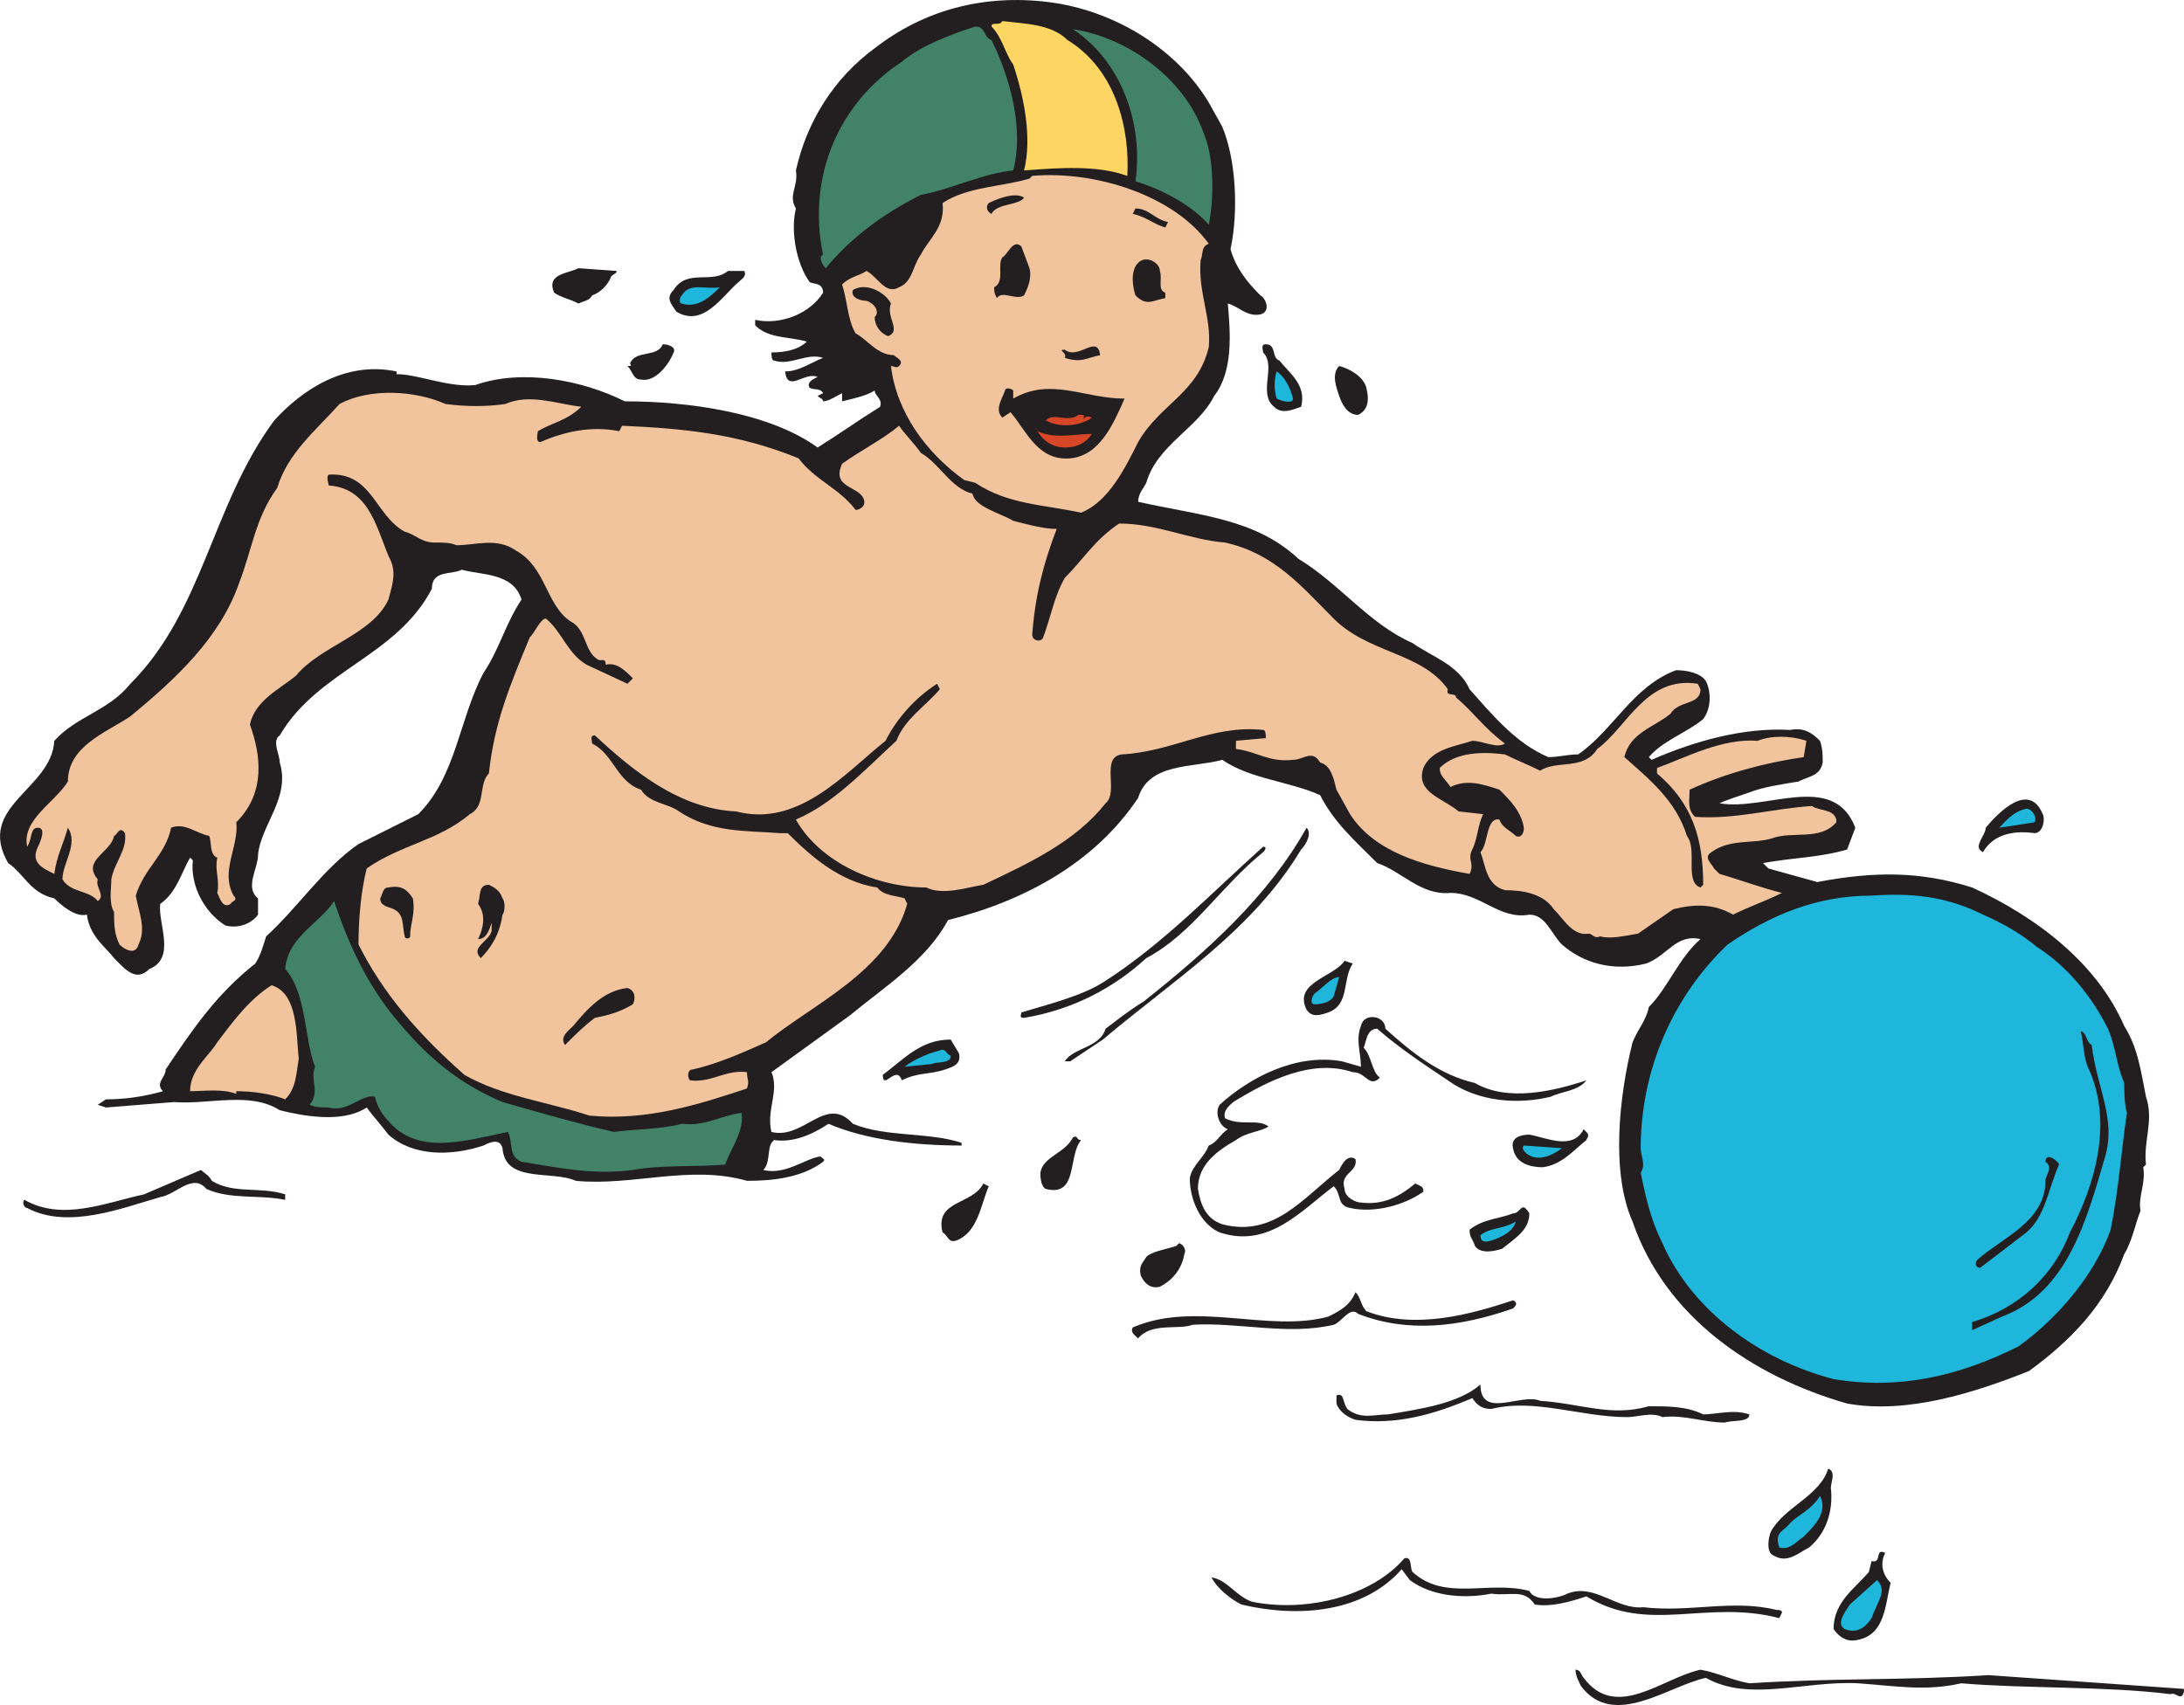
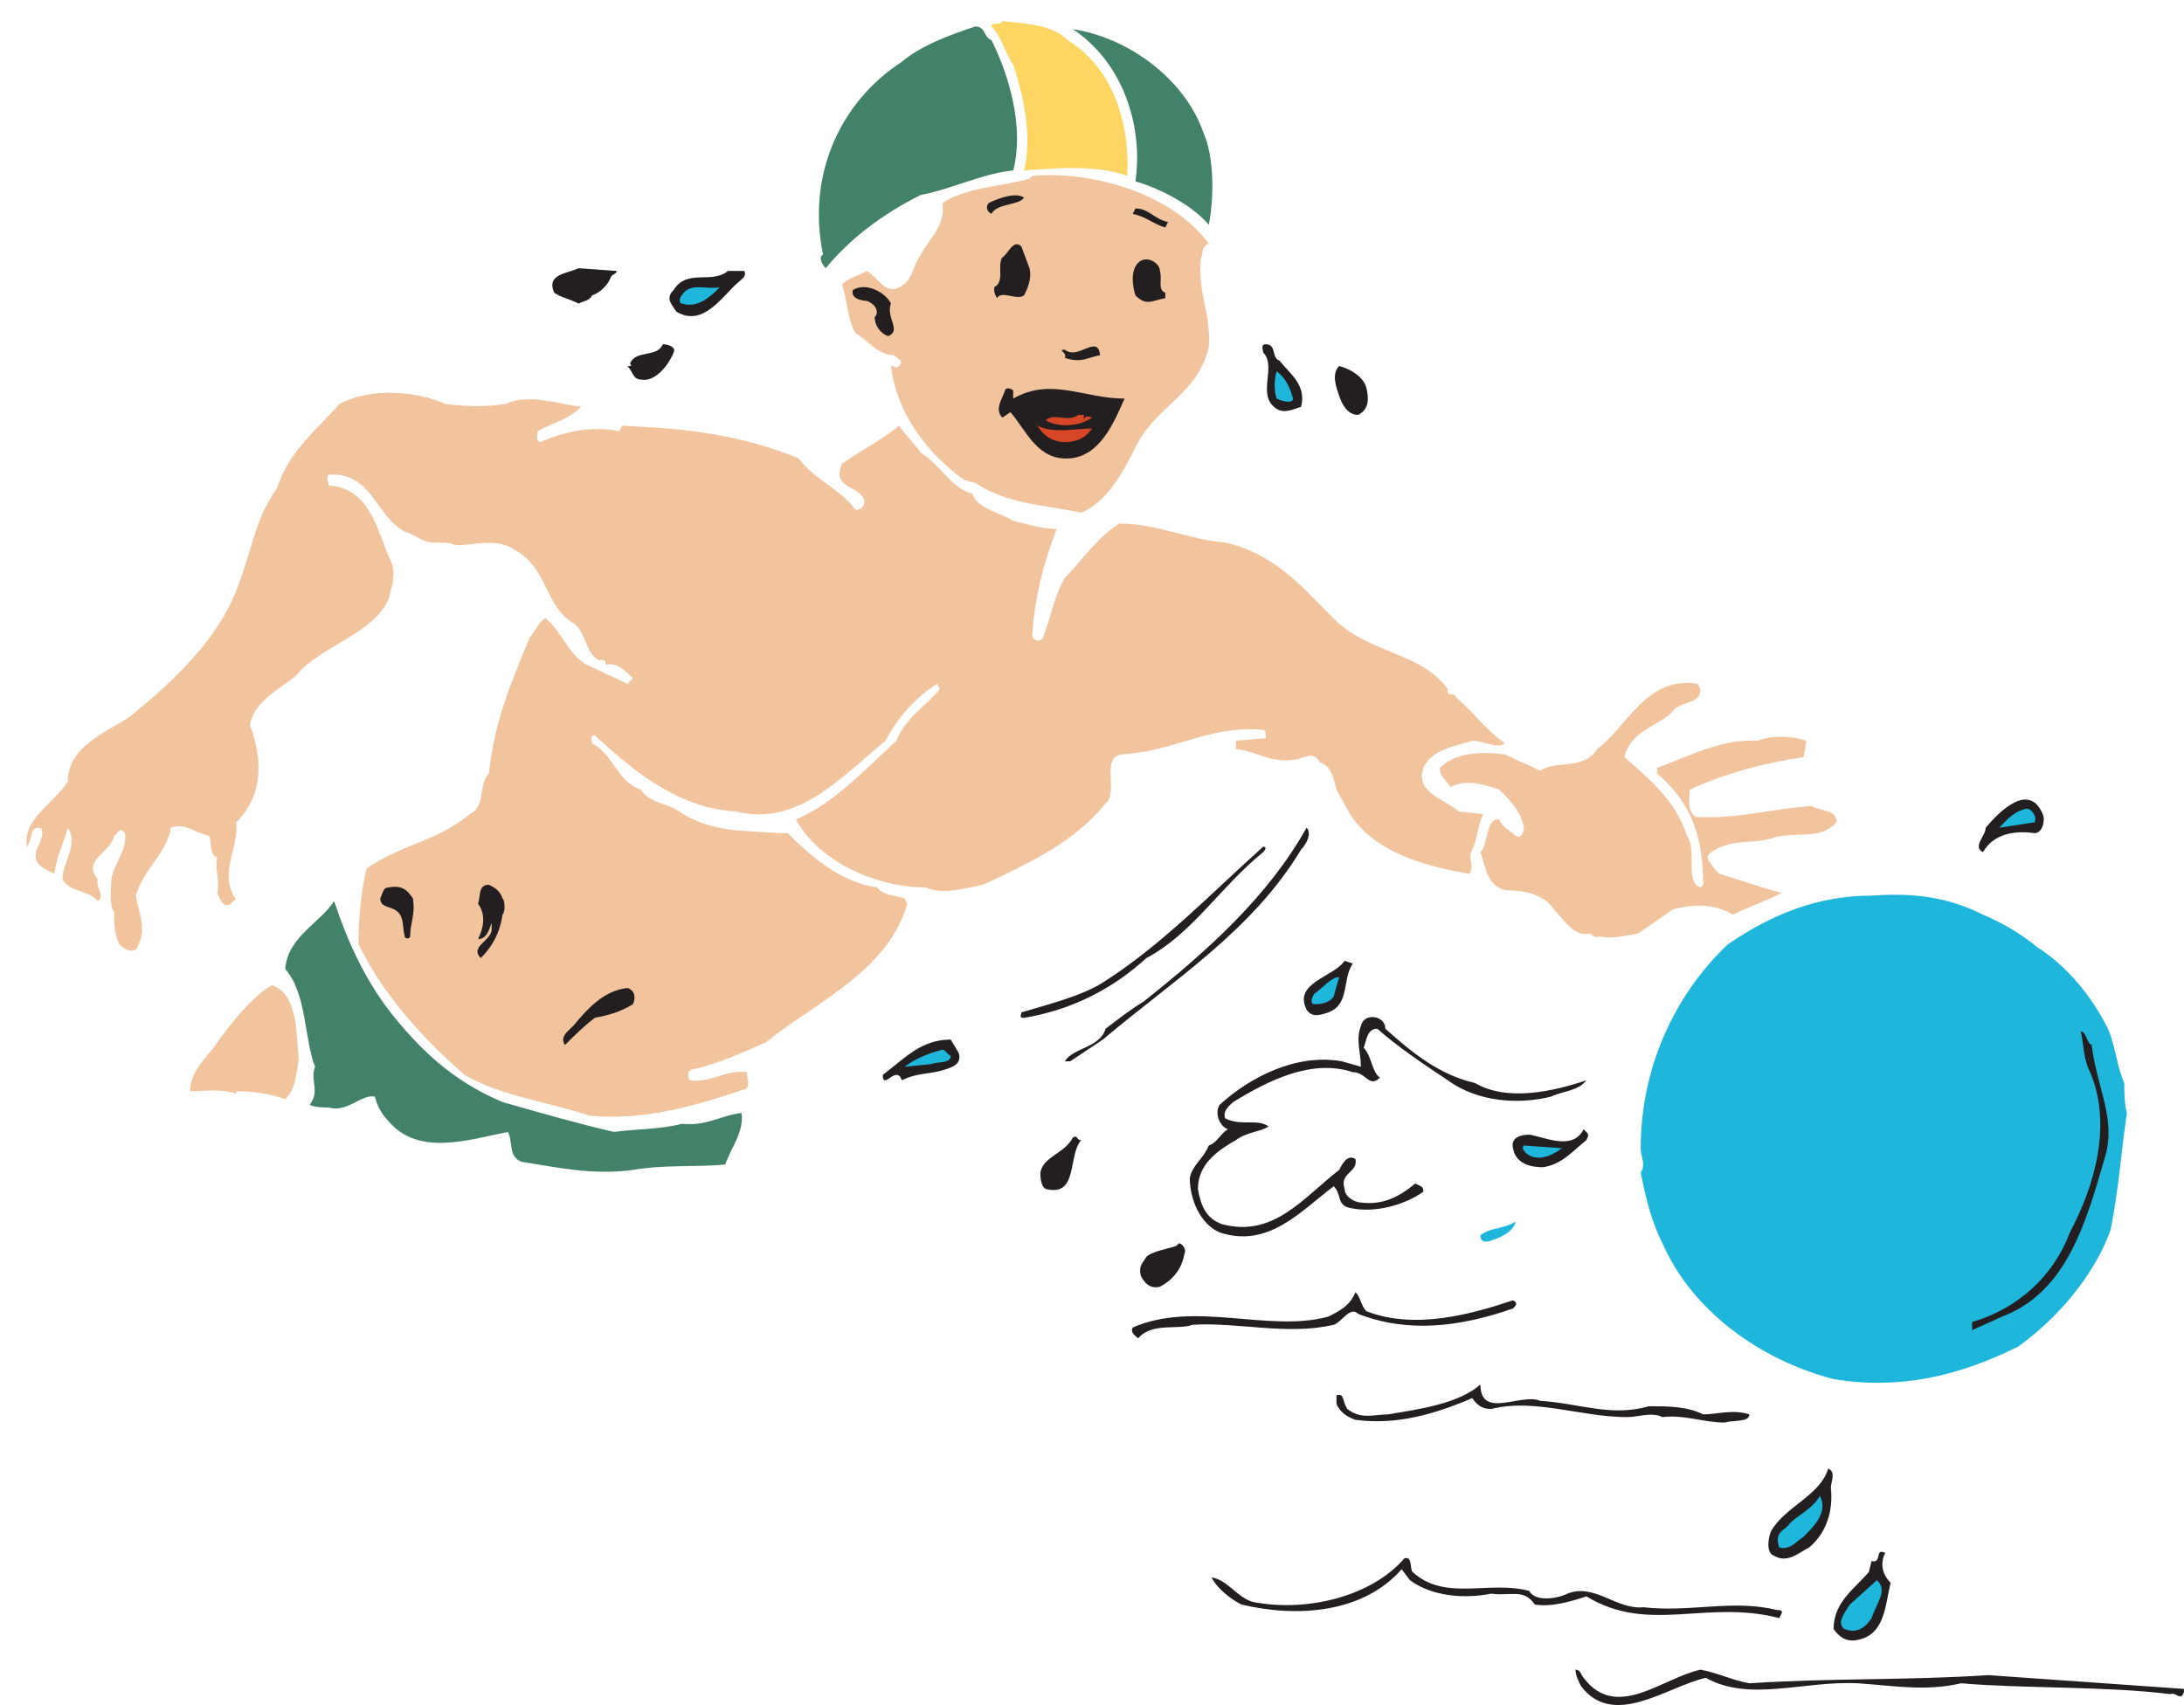
<svg xmlns="http://www.w3.org/2000/svg" width="602.988" height="470.82">
-   <path fill="#231f20" fill-rule="evenodd" d="M337.488 35.066c3.75 9 4.5 23.25 2.25 33.75 1.5 5.25 4.5 9 8.25 12.75 1.5.75 3 4.5 0 5.25-3.75.75-6-2.25-9-3 .75 8.25 1.5 18.75-3.75 25.5-4.5 9-15.75 13.5-18.75 24-.75 1.5-2.25 3-2.25 5.25 16.5 3.75 32.25 4.5 44.25 15.75 11.25 6.75 19.5 18 31.5 23.25 5.25 3.75 12.75 6 15.75 12.75 6 6.75 12.75 15 21.75 18.75 3 0 5.25-.75 8.25-.75 9.75-6.75 15-18.75 27-23.25 3 0 6.75.75 8.25 3 1.5 3 1.5 7.5-.75 10.5-4.5 3.75-11.25 6-15 10.5l.75.75c12-5.25 25.5-9 38.25-8.25 3.75-.75 6 .75 8.25 3 .75 2.25.75 3.75.75 6-.75 3.75-3.75 3.75-6.75 5.25-4.5.75-9.75 1.5-13.5 3-2.25.75-6.75 2.25-8.25 3 12.75 2.25 31.5-9 37.5 6.75l-2.25 6c-7.5 2.25-15 2.25-23.25 3.75l1.5 1.5 13.5 3.75c15.75-3 28.5-3 42.75 1.5 18 8.25 34.5 21 42 38.25 3.75 6 4.5 12 6 19.5 2.25 6.75-.75 12 0 18.75l-.75.75c.75 4.5-1.5 8.25-.75 12-1.5 3.75-2.25 8.25-4.5 12-5.25 14.25-15 24-26.25 32.25-15 6-33.75 12-50.25 9-26.25-7.5-50.25-24-59.25-50.25-6-13.5-3.75-34.5 0-49.5 1.5-3.75 3.75-6 4.5-9.75 5.25-5.25 8.25-13.5 14.25-18.75-6.75-1.5-9 4.5-15 6.75-9 2.25-17.25 0-23.25-5.25-3-3-4.5-8.25-9-8.25-8.25 1.5-13.5-6-21.75-6-8.25.75-13.5-6-20.25-8.25-6-6-12-11.25-15.75-18.75-8.25-3.75-19.5-4.5-27-9.75-8.25 2.25-20.25.75-23.25 10.5-12 18-31.5 28.5-52.5 33.75-6 11.25-18 18.75-27 26.25l-21.75 15.75c2.25 5.25-1.5 10.5 0 16.5 9 2.25 15-10.5 22.5-2.25 9 3.75 21 2.25 30 5.25v.75c-12.75 0-26.25-1.5-36.75-6-4.5 3-9.75 5.25-15 4.5-2.25 1.5-.75 6-3 8.25 6 1.5 11.25-3 15.75-3.75.75.75 1.5.75.75 1.5-6 4.5-14.25 5.25-21 5.25-15.75-4.5-31.5 1.5-47.25 0-6.75-3-19.5.75-20.25-9-.75-3-3.75-1.5-5.25-.75-9 3-19.5 3-26.25-3-2.25-3-3.75-4.5-6-7.5-6.75 4.5-18 2.25-24 .75-8.25-5.25-19.5-1.5-29.25-2.25l-18.75 1.5-2.25-.75 2.25-1.5c5.25 0 10.5-.75 15.75-2.25-2.25-2.25.75-3.75.75-6 7.5-11.25 14.25-21 24.75-29.25 1.5-2.25 2.25-5.25 3-7.5 9-8.25 15.75-18.75 25.5-25.5l16.5-8.25c10.5-10.5 11.25-26.25 18-39 4.5-6.75 6-13.5 10.5-20.25-2.25-7.5-11.25-6.75-16.5-8.25-3 1.5-8.25 0-8.25 5.25-9.75 18.75-31.5 22.5-42 40.5-2.25 1.5 0 5.25 0 7.5 3 9.75-5.25 17.25-6 25.5 0 3.75-3.75 9 0 12v4.5c-2.25 3-6 3.75-9 3-6-3.75-9.75-11.25-9-18l-.75-.75c-2.25 3.75-3.75 9.75-8.25 12.75-.75 5.25 4.5 15-3 18-3.75 3.75-6.75 0-9.75-3-2.25-3-6.75-6-7.5-12-3 .75-6.75-2.25-9-4.5-6.75-1.5-8.25-6.75-12.75-9.75-9-15.75 12-20.25 12.75-33.75 6-6.75 15-8.25 21-15.75 20.25-20.25 22.5-49.5 39.75-72.75 7.5-8.25 19.5-16.5 33.75-13.5v.75c6 0 14.25 3.75 21.75 3 12.75-4.5 29.25-1.5 41.25 4.5 17.25 0 39.75 3 53.25 12.75 6-3.75 11.25-7.5 17.25-11.25.75-2.25-1.5-3-1.5-4.5-2.25 1.5-6 2.25-9 3v-2.25c-1.5.75-3.75 2.25-5.25 2.25 0-.75-.75-.75-1.5-1.5l1.5-.75c-.75-1.5-2.25-.75-3.75-1.5-.75-1.5.75-2.25 2.25-3-3.75-1.5-8.25 4.5-9-1.5 3.75 0 6.75-2.25 10.5-3.75-4.5-1.5-9 2.25-13.5.75-.75 0-.75-1.5-.75-2.25 3.75 0 7.5-.75 9.75-3-5.25-1.5-10.5-.75-14.25-4.5v-1.5c6.75 1.5 15-1.5 18.75-7.5 0-3-3-2.25-3.75-3-3.75-5.25-5.25-14.25-3.75-20.25-2.25-3.75.75-6 0-10.5 3-13.5 10.5-25.5 21.75-33.75 13.5-10.5 30-15 48-12.75s35.25 12.75 44.25 27.75l3.75 6.75" />
  <path fill="#fdd562" fill-rule="evenodd" d="M294.738 11.066c13.5 8.25 17.25 24.75 16.5 37.5-8.25-3-18.75-2.25-28.5-1.5 2.25-9 0-20.25-3-29.25-2.25-3-3-7.5-6-10.5 0-1.5 2.25 0 3-1.5 6 .75 13.5.75 18 5.25" />
  <path fill="#428269" fill-rule="evenodd" d="M273.738 11.066c5.25 10.5 9 24.75 6 36-8.25.75-17.25 5.25-25.5 6.75-10.5 5.25-19.5 12-26.25 20.25-.75-.75-2.25-3-.75-3.75-4.5-21.75 4.5-42 21.75-53.25 5.25-4.5 13.5-7.5 20.25-9.75 3 0 2.25 3 4.5 3.75m58.5 25.5c3 6.75 3 18 1.5 25.5-4.5-5.25-12.75-9.75-20.25-12 2.25-15.75-3.75-33-17.25-42 15 2.25 30.75 13.5 36 28.5" />
  <path fill="#f1c49e" fill-rule="evenodd" d="M333.738 67.316c-2.25.75-1.5 3-2.25 4.5-.75 9 3 15.75 2.25 24-3 12.75-13.5 15.75-19.5 26.25-3.75 7.5-8.25 16.5-15.75 19.5-10.5-2.25-20.25-2.25-29.25-8.25l-3-.75c-10.5-7.5-18.75-18.75-20.25-31.5.75 0 1.5.75 2.25 0 1.5-1.5-.75-2.25-1.5-3-4.5 0-7.5-4.5-10.5-6-2.25-3.75-2.25-9-3.75-13.5 2.25-2.25 4.5-2.25 6.75-3.75 3 1.5 5.25 6.75 9 4.5 3.75-1.5 3.75-6 6-9 2.25-4.5 6.75-7.5 6-14.25 6.75-4.5 16.5-4.5 24-6.75l.75-.75c17.25-1.5 39 5.25 48.75 18.75" />
  <path fill="#231f20" fill-rule="evenodd" d="M282.738 54.566c-1.5 2.25-7.5 1.5-9 4.5-1.5-.75-1.5-2.25-.75-3 3-1.5 7.5-3 9.75-1.5m39.75 6.75-.75 1.5c-3-.75-5.25-3-9-3.75l.75-1.5c3.75 0 5.25 3 9 3.75m-38.25 12.75c.75 3-.75 6-1.5 7.5-2.25 1.5-6-1.5-7.5.75-.75-1.5-.75-1.5-.75-3 3-1.5.75-6 2.25-8.25 1.5-.75 3-5.25 5.25-3l2.25 6m36 .75c.75 2.25-.75 5.25 1.5 6v1.5c-3.75.75-5.25 2.25-8.25-.75-.75-2.25-1.5-6.75.75-9s6 0 6 2.25m-150 0c0 .75-.75.75-1.5 1.5-.75 2.25-3 4.5-5.25 5.25-.75 1.5-2.25 1.5-3.75 2.25-3-1.5-4.5-1.5-6.75-3-2.25-5.25 3.75-5.25 6.75-6.75l10.5.75m33.75 3c-4.5 3.75-9.75 12.75-17.25 8.25-1.5-2.25-3-3.75-.75-6 3.75-6 10.5-1.5 15-5.25h4.5c.75 1.5-.75 2.25-1.5 3m42 6c-1.5 3.75 3 7.5-.75 9-2.25-.75-3.75-3-3.75-5.25 1.5-1.5 0-3.75-2.25-4.5-1.5 0-4.5-.75-3.75-3 3.75-2.25 9 .75 10.5 3.75" />
  <path fill="#1eb6db" fill-rule="evenodd" d="M198.738 79.316c-2.25 2.25-6 6-10.5 4.5-.75 0-.75-1.5 0-2.25 2.25-3.75 6.75-1.5 10.5-2.25" />
  <path fill="#231f20" fill-rule="evenodd" d="M185.988 97.316c-1.5 3.75-5.25 8.25-9 7.5-2.25 0-2.25-2.25-3.75-3.75h.75c.75 0-.75-1.5 0-.75 1.5-3.75 7.5-1.5 9-5.25 1.5 0 3.75.75 3 2.25m167.25 2.25c3 3.75 7.5 6.75 6 12.75-2.25.75-5.25 2.25-7.5 0-4.5-3.75.75-11.25-3-15 0-.75-.75-2.25.75-2.25 3 0 1.5 3.75 3.75 4.5m-49.5-1.5c-3.75.75-5.25 2.25-9.75.75.75-1.5-2.25-2.25 0-2.25 3.75 3 9-4.5 9.75 1.5m73.5 9c.75 3 .75 6-2.25 7.5-3 0-4.5-3-5.25-5.25s-2.25-6 0-8.25c3 .75 6.75 3 7.5 6" />
  <path fill="#1eb6db" fill-rule="evenodd" d="M356.988 110.066c0 1.5-3 .75-4.5 0-.75-2.25-.75-5.25 0-7.5 2.25 1.5 3.75 4.5 4.5 7.5" />
  <path fill="#231f20" fill-rule="evenodd" d="M310.488 110.066c-3 6.75-6.75 15.75-15 16.5-9 .75-12-7.5-16.5-12.75l-2.25 1.5c-2.25-2.25 0-5.25.75-7.5 0-.75 1.5-.75 2.25 0v2.25c10.5-6 19.5 0 30.75 0" />
  <path fill="#f1c49e" fill-rule="evenodd" d="M139.488 111.566c6.75-3 14.25 0 21 .75-3.75 3.75-8.25 4.5-12 6.75 0 .75-.75 3 .75 3 6.75-3 14.25-4.5 21.75-3l.75-1.5c17.25.75 32.25 2.25 48.75 9 4.5 6 11.25 8.25 15.75 14.25.75 0 3-.75 2.25-3-1.5-3.75-9-3-6-9.75 5.25-3.75 11.25-6.75 15.75-10.5 1.5 2.25 4.5 5.25 6 7.5 5.25 3 8.25 9.75 14.25 11.25.75 3.75 7.5 5.25 11.25 7.5 3 .75 8.25 2.25 12 2.25-3.75 9.75-6 18.75-6.75 29.25 0 1.5 2.25 2.25 3 .75 2.25-6 3-11.25 6-16.5 5.25-5.25 8.25-10.5 15-15 10.5 0 19.5 4.5 29.25 5.25 13.5 3 21 12 29.25 20.25 9.75 10.5 24.75 9.75 32.25 20.25-.75 2.25 2.25.75 2.25 2.25 5.25 4.5 7.5 8.25 13.5 12.75-2.25 1.5-6-.75-9-.75-4.5 1.5-11.25 2.25-13.5 7.5-2.25 6.75 5.25 8.25 9.75 12l6.75.75c-1.5 3-1.5 6.75-3 9.75s.75 3.75-.75 6.75c-12.75-2.25-26.25-6-33-16.5l-3.75-6.75c-.75-3-1.5-6.75-4.5-7.5-2.25-3.75-4.5-.75-7.5-.75-6.75.75-9.75-2.25-15.75-3v-2.25l8.25-.75c0-.75 0-2.25-.75-2.25-14.25-1.5-24.75 6-39 6.75-6 .75-.75 10.5-4.5 13.5-8.25 10.5-21 16.5-33.75 22.5-4.5.75-11.25 3-15.75.75-13.5 0-29.25-6.75-36-18.75 10.5-4.5 18.75-13.5 27.75-21.75 2.25-6 8.25-9.75 12-14.25l-.75-1.5c-6 3.75-11.25 9.75-14.25 15.75-11.25 9-24 24-41.25 19.5-15.75-.75-28.5-11.25-39-21-1.5 0-.75 1.5-.75 2.25 6 3 6.75 10.5 13.5 12.75 2.25 3.75 7.5 3.75 10.5 6 9 6 18.75 5.25 27.75 6h2.25c6 6 14.25 13.5 24.75 15 1.5 2.25 5.25 2.25 7.5 3l.75 1.5c-5.25 18.75-26.25 27.75-39 38.25-6.75 3-13.5 6-20.25 7.5-1.5 0-1.5 2.25-.75 3 6 .75 9.75-3 15.75-2.25 0 2.25.75 2.25 0 4.5-13.5 4.5-27.75 9-43.5 7.5-11.25-3.75-24-5.25-34.5-11.25-12.75-11.25-22.5-22.5-29.25-36 0-7.5.75-15 2.25-21 9.75-6.75 19.5-7.5 28.5-15 4.5-2.25 2.25-8.25 5.25-11.25 1.5-14.25 6-24.75 11.25-37.5 1.5-1.5 3-5.25 4.5-5.25 4.5 3.75 6 9.75 11.25 12.75l11.25 5.25 1.5-1.5c-2.25-2.25-4.5-4.5-7.5-3.75 0-2.25-1.5-.75-2.25-1.5-3.75-2.25-3-8.25-7.5-10.5-6.75-4.5-6.75-15-15-19.5-5.25-3.75-11.25-1.5-16.5-1.5-1.5-.75-3.75-.75-6-.75-3.75 0-5.25-2.25-8.25-3-8.25-4.5-9-16.5-21-15.75-.75.75 0 2.25 0 3 12 .75 13.5 13.5 17.25 21 1.5 3.75 0 7.5-.75 10.5-4.5 9.75-18.75 12.75-25.5 21-4.5 3.75-11.25 6.75-12.75 13.5 3 8.25 4.5 18.75-3.75 27 .75 6.75-4.5 13.5-.75 20.25 1.5 1.5-.75 1.5-.75 2.25-2.25 1.5-3-1.5-3.75-3 .75-3.75-.75-6 0-9.75-2.25-.75-1.5-4.5-2.25-6-3.75-.75-6.75-3.75-10.5-2.25-1.5 7.5-7.5 11.25-9.75 18.75.75 4.5 3 9 .75 13.5-.75 3-3.75 1.5-5.25 0-1.5-3-1.5-6-1.5-9-1.5-2.25-.75-6.75-.75-9 .75-4.5 4.5-8.25 3.75-12.75-1.5-2.25-2.25.75-3 .75-.75 4.5-9 6.75-4.5 12-.75 2.25 2.25 4.5 0 6-2.25-3-7.5-2.25-9.75-6 0-4.5 4.5-9.75 1.5-14.25-1.5 5.25-3 7.5-3.75 12.75-3-1.5-6.75-3-4.5-7.5.75-1.5 2.25-5.25 0-5.25s-1.5 3-3 5.25c-1.5-7.5 7.5-12 11.25-18 0-9.75 10.5-13.5 17.25-18 12.75-10.5 24.75-21.75 30-36.75 3.75-9.75 4.5-18 10.5-26.25 3-9.75 10.5-15.75 17.25-23.25 8.25-4.5 21-3.75 29.25 0 6 .75 11.25.75 16.5 0" />
-   <path fill="#d74627" fill-rule="evenodd" d="M299.238 116.066c0-.75.75-1.5 2.25-.75-3 2.25-9 3-12.75.75 2.25-2.25 6 .75 9-1.5h1.5v1.5m-12.75 3c4.5 2.25 10.5.75 15 .75-1.5 2.25-3.75 3.75-7.5 3.75s-6.75-2.25-8.25-6l.75 1.5" />
+   <path fill="#d74627" fill-rule="evenodd" d="M299.238 116.066c0-.75.75-1.5 2.25-.75-3 2.25-9 3-12.75.75 2.25-2.25 6 .75 9-1.5h1.5m-12.75 3c4.5 2.25 10.5.75 15 .75-1.5 2.25-3.75 3.75-7.5 3.75s-6.75-2.25-8.25-6l.75 1.5" />
  <path fill="#f1c49e" fill-rule="evenodd" d="M469.488 190.316c0 4.5-6 3-8.25 6.75-4.5 3.75-11.25 5.25-12.75 12 6.75 6 14.25 12 17.25 21.75 3 3.75-.75 12.75 3.75 14.25l.75-.75c0-12.75-3-22.5-12.75-30.75v-1.5c8.25-3 18-8.25 27.75-7.5 3.75-1.5 9-1.5 13.5 0l-.75 4.5c-10.5 1.5-21.75 4.5-31.5 9 0 3-.75 5.25 1.5 7.5 11.25.75 21-2.25 32.25-3 2.25 1.5 6 .75 6.75 3.75v.75c-4.5 5.25-12 2.25-18 4.5-5.25 1.5-11.25 0-16.5 3.75-2.25 1.5 0 3 .75 4.5l1.5 1.5c5.25 1.5 11.25 3.75 17.25 5.25-4.5 2.25-9 3.75-13.5 6-5.25-3-10.5-3-16.5-1.5l-9.75 6.75c-4.5.75-7.5 1.5-10.5.75-1.5.75-2.25-.75-3-.75-4.5.75-6.75-3.75-9.75-6.75-3-4.5-9-5.25-13.5-5.25-5.25-1.5-5.25-6.75-6.75-10.5 2.25-2.25 1.5-9.75 5.25-9 .75 2.25 3 3 4.5 4.5 1.5.75 2.25-.75 2.25-2.25-.75-4.5-3.75-7.5-6.75-10.5-4.5-1.5-9-3-13.5-.75-1.5-2.25-3-3-3-5.25 4.5-4.5 12-4.5 18-3.75 3 1.5 6.75 3 9.75 4.5 4.5-3 12 0 15.75-6 8.25-6 13.5-20.25 27.75-18l.75 1.5" />
  <path fill="#231f20" fill-rule="evenodd" d="M563.988 224.816c.75 1.5 0 5.25-2.25 5.25-5.25-.75-11.25 0-14.25 5.25-3-1.5.75-4.5.75-6.75 3.75-4.5 12-12.75 15.75-3.75" />
  <path fill="#1eb6db" fill-rule="evenodd" d="m561.738 227.066-9.75 1.5c1.5-1.5 3.75-4.5 7.5-5.25 1.5 0 3 2.25 2.25 3.75" />
  <path fill="#231f20" fill-rule="evenodd" d="M359.238 234.566c-13.5 22.5-35.25 36-54.75 52.5l-9 6h-1.5c2.25-3.75 9.75-3.75 11.25-9 3-2.25 6.75-5.25 10.5-7.5 18-14.25 34.5-29.25 45-48 1.5 1.5 0 4.5-1.5 6m-10.5.75c-12 9.75-19.5 22.5-32.25 29.25-9 8.25-20.25 14.25-33.75 16.5-1.5 0-.75-.75-.75-1.5 7.5-2.25 16.5-4.5 22.5-8.25 16.5-10.5 30-24.75 44.25-37.5 1.5 0 0 1.5 0 1.5m-210 12.75c.75.75.75 3.75 0 4.5-.75 5.25-3 9-6 12-3-3 2.25-4.5 3-7.5v-2.25c-.75 2.25-1.5 4.5-3.75 4.5 1.5-3 2.25-6.75 0-9.75.75-2.25 0-5.25 3-5.25 1.5.75 3 1.5 3.75 3.75m-24.75 0c.75 4.5-.75 6.75-.75 10.5 0 .75-1.5.75-1.5 0-.75-3 0-6-3-7.5-1.5-.75-3.75-.75-3.75-3 .75-1.5.75-3 2.25-3 3.75-.75 5.25.75 6.75 3" />
  <path fill="#1eb6db" fill-rule="evenodd" d="M562.488 261.566c8.25 5.25 15 13.5 19.5 22.5 2.25 5.25 2.25 9.75 4.5 15 0 1.5 0 6 .75 8.25-1.5 9.75-2.25 21-4.5 32.25-4.5 12.75-15 24.75-25.5 32.25-16.5 8.25-33 12-51 9-20.25-5.25-39-18.75-47.25-37.5-3-6-4.5-12-6-19.5 1.5-2.25 0-4.5 0-6.75 0-21.75 9-42 24-56.25 12-8.25 24.75-13.5 39.75-13.5 10.5-.75 20.25 0 30.75 5.25 5.25 2.25 10.5 5.25 15 9" />
  <path fill="#428269" fill-rule="evenodd" d="M107.238 278.816c8.25 10.5 17.25 19.5 31.5 25.5 10.5 3 21 6 30.75 8.25 5.25-.75 13.5-.75 18.75-2.25 6.75.75 10.5-2.25 16.5-3 .75 5.25-3 9.75-4.5 14.25-7.5.75-17.25 0-25.5 1.5-11.25 1.5-21-.75-30.75-2.25-3.75-1.5-2.25-5.25-3.75-8.25-11.25 2.25-24.75 6.75-33-3-1.5-1.5-3-3.75-3.75-6.75-3.75-.75-7.5 4.5-12.75 3-1.5 0-3.75 0-5.25-.75 3-3.75 0-6.75 1.5-10.5-3-7.5-2.25-20.25-8.25-27 .75-9 9.75-12.75 13.5-18.75 3.75 11.25 8.25 21 15 30" />
  <path fill="#231f20" fill-rule="evenodd" d="M373.488 266.066c-3 4.5-.75 11.25-6.75 13.5-2.25.75-4.5 1.5-6-.75-3.75-7.5 7.5-9 10.5-13.5l2.25.75" />
  <path fill="#1eb6db" fill-rule="evenodd" d="M368.238 275.066c-.75 1.5-3 2.25-5.25 2.25-1.5 0-.75-2.25 0-3 2.25-1.5 4.5-4.5 6.75-4.5l-1.5 5.25" />
  <path fill="#f1c49e" fill-rule="evenodd" d="M82.488 292.316c-.75 4.5-.75 8.25-3.75 11.25-3.75-1.5-9-2.25-13.5-2.25v.75c-3.75-1.5-9-.75-12.75-.75 0-6 5.25-9.75 7.5-13.5 4.5-6 9-12 15-15.75 7.5 2.25 6.75 14.25 7.5 20.25" />
  <path fill="#231f20" fill-rule="evenodd" d="M174.738 277.316c-3.75 2.25-6.75 3-10.5 3.75-3 2.25-5.25 4.5-8.25 7.5-1.5-2.25.75-3.75 2.25-5.25 3.75-4.5 8.25-9.75 15-10.5 2.25.75 2.25 3 1.5 4.5m207.75 6.75c7.5 6.75 15 12.75 24.75 15 9 5.25 21.75 2.25 30.75-.75-2.25 3-6.75 3-9.75 4.5-9 2.25-20.25 1.5-28.5-4.5-6.75-4.5-13.5-9-19.5-14.25-3 0-3 3.75-3.75 5.25 2.25 2.25 2.25 6.75 4.5 8.25-3 3-3.75-1.5-7.5-1.5-11.25-3.75-23.25 2.25-33 8.25-.75.75-3 2.25-2.25 4.5 4.5 2.25 9 0 12 2.25-2.25 1.5-6 1.5-9 3.75-5.25 3-10.5 6.75-10.5 13.5.75 4.5 2.25 8.25 6.75 9.75 14.25 3.75 22.5-7.5 32.25-15 .75-1.5 2.25-4.5 4.5-3 .75 3.75-4.5 3.75-3 8.25 0 2.25 3 3.75 4.5 3.75 6 .75 10.5-1.5 15-5.25 1.5.75 2.25.75 2.25 2.25-5.25 3.75-13.5 6-20.25 4.5-3.75-.75-2.25-3.75-4.5-6-9 6.75-18 17.25-31.5 12.75-5.25-2.25-8.25-9-8.25-15 .75-3.75 3.75-5.25 5.25-9 2.25-.75 3-3 5.25-4.5-2.25-.75-3.75-4.5-2.25-6.75 8.25-7.5 21-14.25 33.75-12l5.25 1.5c0-3.75-1.5-7.5 0-11.25.75-3.75 6.75-3 6.75.75m195 4.5c1.5 12 6.75 20.25 3.75 30.75-5.25 18-10.5 37.5-28.5 44.25l-8.25 3.75v-2.25c12.75-3.75 22.5-12.75 27-24.75 6.75-12.75 12-30 5.25-45-1.5-3-1.5-7.5-2.25-10.5 1.5 0 1.5 3 3 3.75m-312.75 2.25c.75 3-1.5 3.75-3.75 4.5-4.5 1.5-7.5.75-12 3-1.5-4.5-5.25 3-5.25-1.5 6-4.5 10.5-9.75 18.75-9.75l2.25 3.75" />
  <path fill="#1eb6db" fill-rule="evenodd" d="M259.488 290.066c1.5-.75 1.5.75 3 1.5 0 2.25-3.75 1.5-5.25 2.25l-7.5.75c3-2.25 6.75-3.75 9.75-4.5" />
  <path fill="#231f20" fill-rule="evenodd" d="M437.988 314.816c-3.75 3-6.75 6.75-12 7.5-3 0-7.5-.75-8.25-5.25-.75-3 2.25-3.75 4.5-3.75 4.5.75 12 4.5 15-1.5 1.5 1.5 1.5 1.5.75 3m-139.5 0c-3.75 4.5-.75 15.75-9.75 13.5-1.5-.75-1.5-3.75-1.5-4.5.75-4.5 6.75-5.25 9-9.75 1.5-.75.75.75 2.25.75" />
  <path fill="#1eb6db" fill-rule="evenodd" d="M431.238 317.066c-3 2.25-6.75 3.75-9.75 1.5-.75-.75-1.5-1.5-.75-2.25l10.5.75" />
-   <path fill="#231f20" fill-rule="evenodd" d="M568.488 321.566c-3 6.75-3.75 14.25-9 18.75l-12.75 9.75c-1.5 0-1.5-1.5-.75-2.25 6.75-6 18.75-10.5 18.75-21.75 0-1.5 2.25-3.75 0-5.25 0-3 3.75 0 3.75.75m-510 4.5c6 3.75 13.5 1.5 20.25 3.75v1.5c-7.5-1.5-15 0-21.75-3-3.75-4.5-8.25 1.5-12.75 2.25-10.5 3-25.5 9-36.75 3-.75 0-1.5-1.5-.75-2.25 10.5 6 22.5.75 33-1.5l15.75-6.75c.75.75 2.25 1.5 3 3m214.5 1.5c-2.25 5.25-3 12.75-9 15-2.25.75-2.25-1.5-3.75-2.25-2.25-9 8.25-7.5 11.25-13.5l1.5.75m149.25 7.5c0 4.5-3.75 6.75-7.5 9.75-2.25.75-6 1.5-7.5-.75-.75-2.25-1.5-2.25-1.5-4.5 3.75-3 8.25-3 12-4.5 2.25 0 2.25-3.75 4.5 0" />
  <path fill="#1eb6db" fill-rule="evenodd" d="M411.738 342.566c-2.25.75-3 0-3-1.5 3-2.25 6-1.5 9.75-3.75-.75 3-4.5 4.5-6.75 5.25" />
  <path fill="#231f20" fill-rule="evenodd" d="M326.988 346.316c-.75 4.5-3.75 7.5-6.75 9-3 .75-4.5-1.5-5.25-3-.75-3 .75-3.75 1.5-5.25 1.5-1.5 6-2.25 8.25-3l.75-.75c.75 0 2.25 1.5 1.5 3m50.25 15.75c13.5 5.25 29.25.75 40.5-3 1.5.75.75 1.5 0 2.25-15 5.25-29.25 6.75-42.75 1.5-2.25-2.25-4.5 2.25-6.75 3-12.75 3-26.25-.75-39 0-3.75 1.5-11.25-.75-15 3.75-.75-.75-2.25-1.5-1.5-3 17.25-7.5 37.5 1.5 54-3 3-1.5 6-3 7.5-6.75 1.5 1.5 1.5 3.75 3 5.25m31.5 20.25c0 9.75 11.25 2.25 16.5 4.5 11.25.75 19.5 4.5 30 1.5 5.25 0 10.5 0 15 2.25 3.75 0 8.25-1.5 12.75 0 0 2.25-4.5 1.5-6.75 2.25-6 0-11.25-2.25-17.25-1.5-3-1.5-6.75 0-9.75 0-12.75 0-25.5-5.25-37.5-2.25-2.25 0-3.75-.75-5.25-3-10.5 4.5-21 7.5-32.25 6-2.25-.75-4.5-2.25-5.25-4.5v-2.25c2.25-.75 1.5 1.5 3 3.75 3.75 3 7.5 1.5 11.25 1.5 9-1.5 19.5-3 25.5-8.25m96.75 28.5c.75 6.75-1.5 12.75-6 16.5-3 1.5-6 4.5-9.75 2.25-2.25-.75-1.5-5.25-.75-6.75 3.75-6.75 13.5-9.75 15.75-17.25 2.25.75.75 3.75.75 5.25" />
  <path fill="#1eb6db" fill-rule="evenodd" d="M497.988 424.316c-2.25 1.5-3.75 3.75-6.75 3-1.5-4.5 1.5-4.5 3-6.75 2.25-2.25 6-3.75 8.25-7.5 2.25 4.5-1.5 8.25-4.5 11.25" />
  <path fill="#231f20" fill-rule="evenodd" d="M520.488 428.816c-1.5 3-.75 6 1.5 8.25-1.5 6-1.5 14.25-9 15.75-3 .75-5.25-.75-6.75-3 0-7.5 6-11.25 9.75-15.75l.75-3c3 .75.75-3.75 3.75-2.25m-130.5 5.25c9 8.25 21 2.25 32.25 5.25 1.5 3 7.5 2.25 10.5.75 7.5-3 13.5 4.5 21 3.75 12.75 1.5 24.75-2.25 36.75.75.75 0 1.5 0 1.5.75l-.75 1.5c-20.25-5.25-36 4.5-53.25-6-4.5 1.5-9.75 3-14.25 2.25-3-4.5-6.75-2.25-12-3-7.5 1.5-16.5.75-22.5-3.75l-2.25-3c-10.5 12-28.5 13.5-44.25 9.75-3-1.5-6.75-4.5-8.25-7.5 4.5.75 6.75 5.25 11.25 6.75 15 3 33-1.5 42-12 2.25-.75 1.5 3 2.25 3.75" />
  <path fill="#1eb6db" fill-rule="evenodd" d="M516.738 446.816c-1.5 2.25-3.75 4.5-7.5 3-2.25-1.5 0-4.5 1.5-6.75l7.5-6.75c3 3 0 6-1.5 10.5" />
  <path fill="#231f20" fill-rule="evenodd" d="M437.238 463.316c9 12 21.75 0 32.25-2.25 4.5.75 9 3 13.5 3.75 23.25-1.5 42.75-.75 66-2.25l53.25 3.75c.75 0 .75 0 .75.75-.75 3-2.25 0-3.75.75-18-2.25-40.5-1.5-57.75-3-9.75 2.25-18 .75-28.5 0-15-.75-30 5.25-42-1.5-10.5 2.25-25.5 14.25-34.5 2.25-.75-1.5-1.5-3-1.5-4.5 1.5 0 1.5 1.5 2.25 2.25" />
</svg>